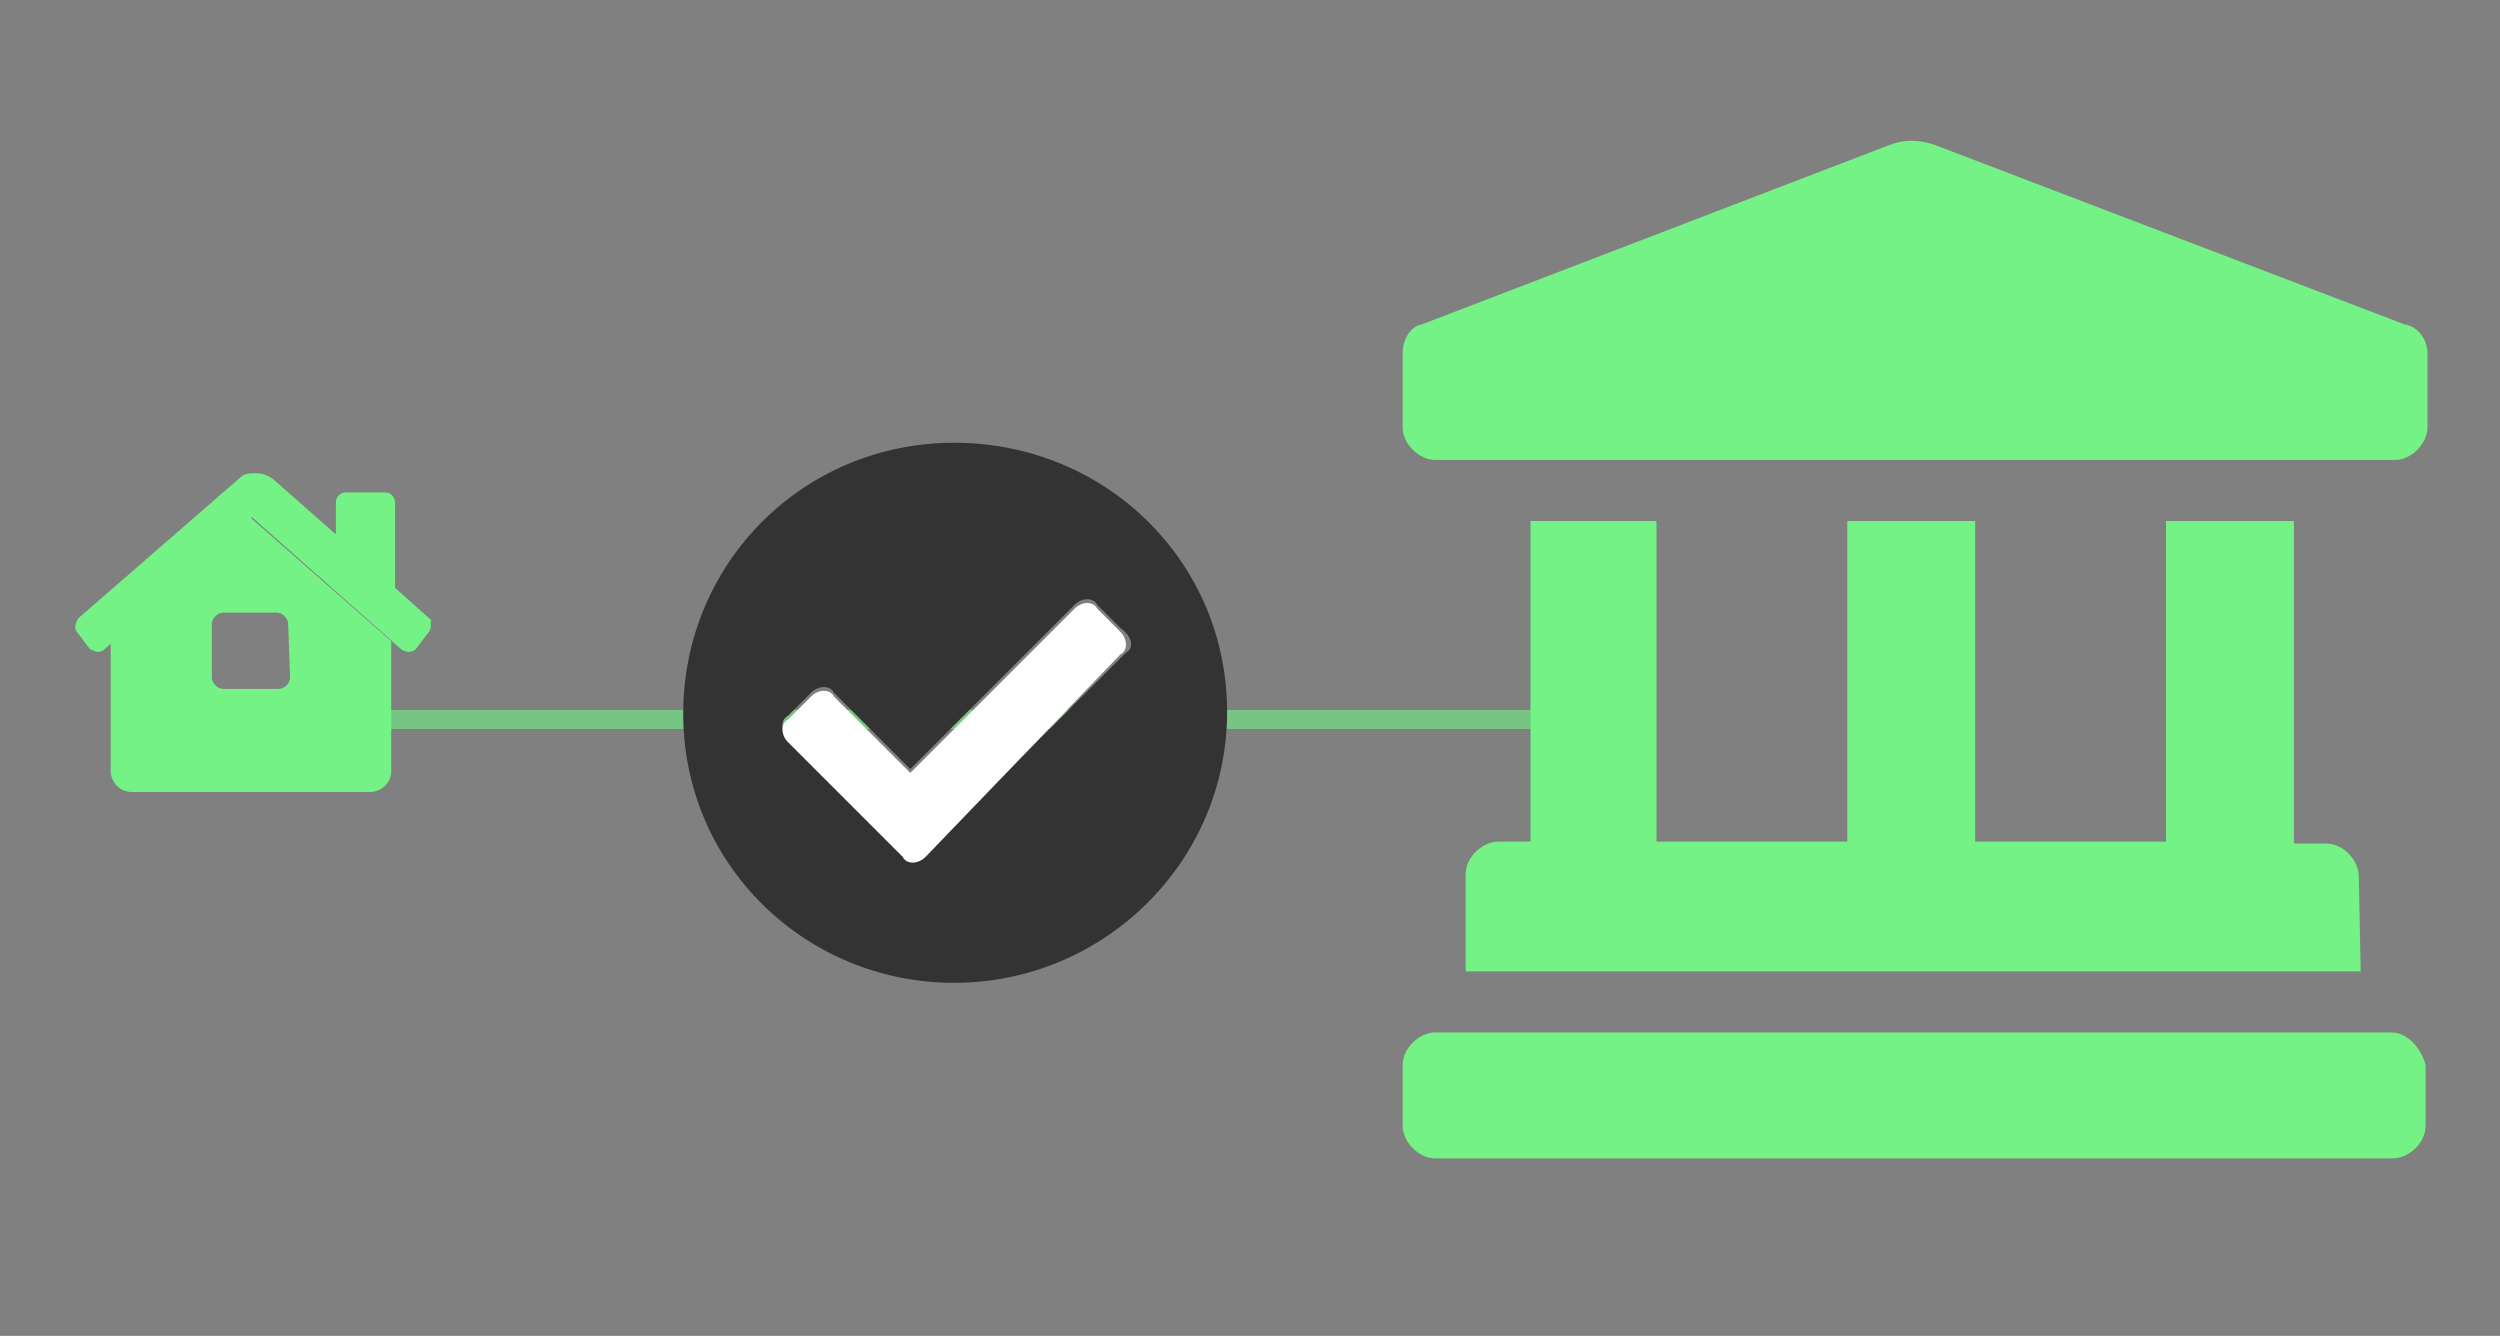
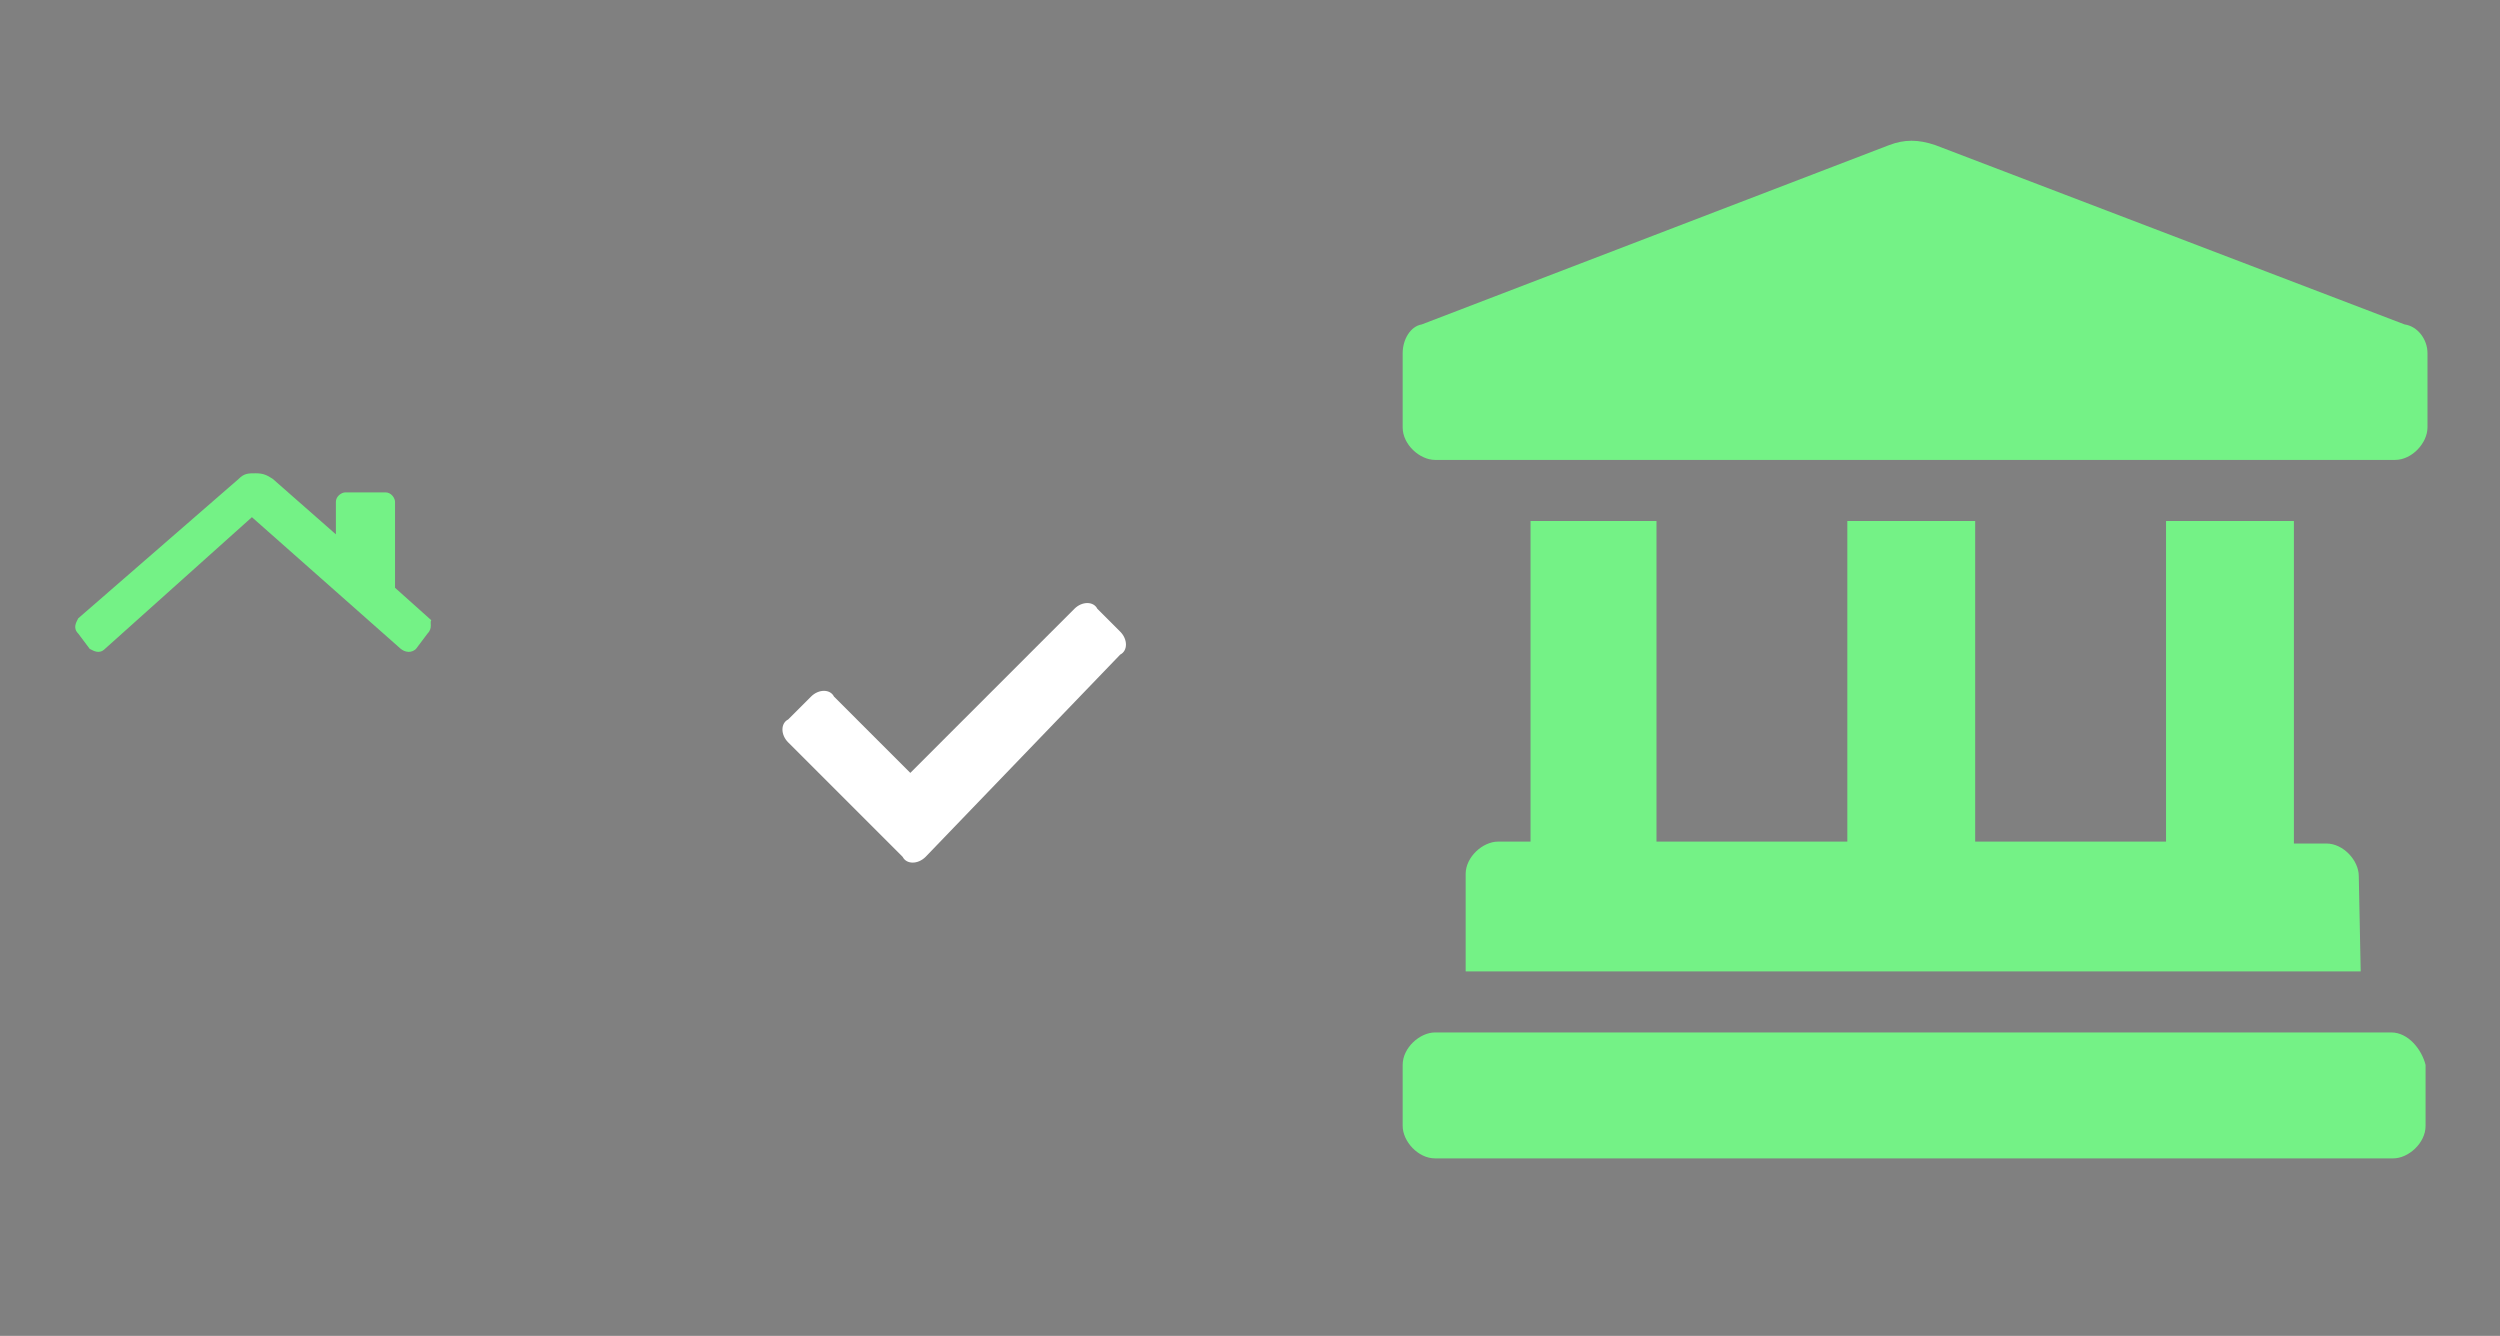
<svg xmlns="http://www.w3.org/2000/svg" version="1.1" id="Ebene_1" x="0px" y="0px" width="131px" height="70px" viewBox="0 0 131 70" style="enable-background:new 0 0 131 70;" xml:space="preserve">
  <rect x="0" y="0" width="131" height="70" fill="#808080" stroke="none" />
  <style type="text/css">
	.st0{fill:#74F286;}
	.st1{fill:#74F286;enable-background:new    ;}
	.st2{fill:none;stroke:#74F286;stroke-miterlimit:10;stroke-opacity:0.6;}
	.st3{fill:#333333;}
	.st4{fill:#FFFFFF;}
</style>
-   <path class="st0" d="M13.1,27.1l-7.3,6.5v6.8c0,0.5,0.4,1.1,1.1,1.1h12.5c0.5,0,1.1-0.4,1.1-1.1v-6.8L13.1,27.1z M15.2,35.5  c0,0.3-0.3,0.6-0.6,0.6h-2.9c-0.3,0-0.6-0.3-0.6-0.6v-2.8c0-0.3,0.3-0.6,0.6-0.6h2.8c0.3,0,0.6,0.3,0.6,0.6L15.2,35.5L15.2,35.5z" />
  <path class="st0" d="M22.4,33.2L21.8,34c-0.1,0.1-0.4,0.3-0.8,0l-7.8-6.9L5.5,34c-0.3,0.3-0.6,0.1-0.8,0l-0.6-0.8  c-0.3-0.3-0.1-0.6,0-0.8l8.4-7.3c0.3-0.3,0.5-0.3,0.9-0.3s0.6,0.1,0.9,0.3l3.3,2.9v-1.7c0-0.3,0.3-0.5,0.5-0.5h2.1  c0.3,0,0.5,0.3,0.5,0.5v4.5l1.9,1.7C22.5,32.6,22.7,32.9,22.4,33.2z" />
  <path class="st0" d="M125.3,54.1H75.2c-0.8,0-1.7,0.8-1.7,1.7V59c0,0.8,0.8,1.7,1.7,1.7h50.2c0.8,0,1.7-0.8,1.7-1.7v-3.2  C126.9,55,126.2,54.1,125.3,54.1z M123.6,45.9c0-0.8-0.8-1.7-1.7-1.7h-1.7V27.3h-6.7v16.8h-10V27.3h-6.7v16.8h-10V27.3h-6.6v16.8  h-1.7c-0.8,0-1.7,0.8-1.7,1.7v5.1h46.9L123.6,45.9L123.6,45.9z" />
  <path class="st1" d="M74.5,17L99,7.6c0.8-0.3,1.5-0.3,2.4,0L126,17c0.7,0.1,1.2,0.8,1.2,1.5v3.9c0,0.8-0.8,1.7-1.7,1.7H75.2  c-0.8,0-1.7-0.8-1.7-1.7v-3.9C73.5,17.8,73.9,17.1,74.5,17z" />
-   <line class="st2" x1="20" y1="37.7" x2="80.3" y2="37.7" />
-   <path class="st3" d="M50,23.2c-7.9,0-14.2,6.3-14.2,14.2S42.2,51.5,50,51.5s14.3-6.3,14.3-14.2S57.9,23.2,50,23.2z M59,34.2  L48.5,44.7c-0.4,0.4-1,0.4-1.2,0l-6-6c-0.4-0.4-0.4-1,0-1.2l1.2-1.2c0.4-0.4,1-0.4,1.2,0l0,0l4,4l8.6-8.6c0.4-0.4,1-0.4,1.2,0l0,0  l1.2,1.2C59.4,33.4,59.4,34,59,34.2z" />
  <path class="st4" d="M48.5,44.9c-0.4,0.4-1,0.4-1.2,0l-6-6c-0.4-0.4-0.4-1,0-1.2l1.2-1.2c0.4-0.4,1-0.4,1.2,0l0,0l4,4l8.6-8.6  c0.4-0.4,1-0.4,1.2,0l0,0l1.2,1.2c0.4,0.4,0.4,1,0,1.2L48.5,44.9z" />
</svg>